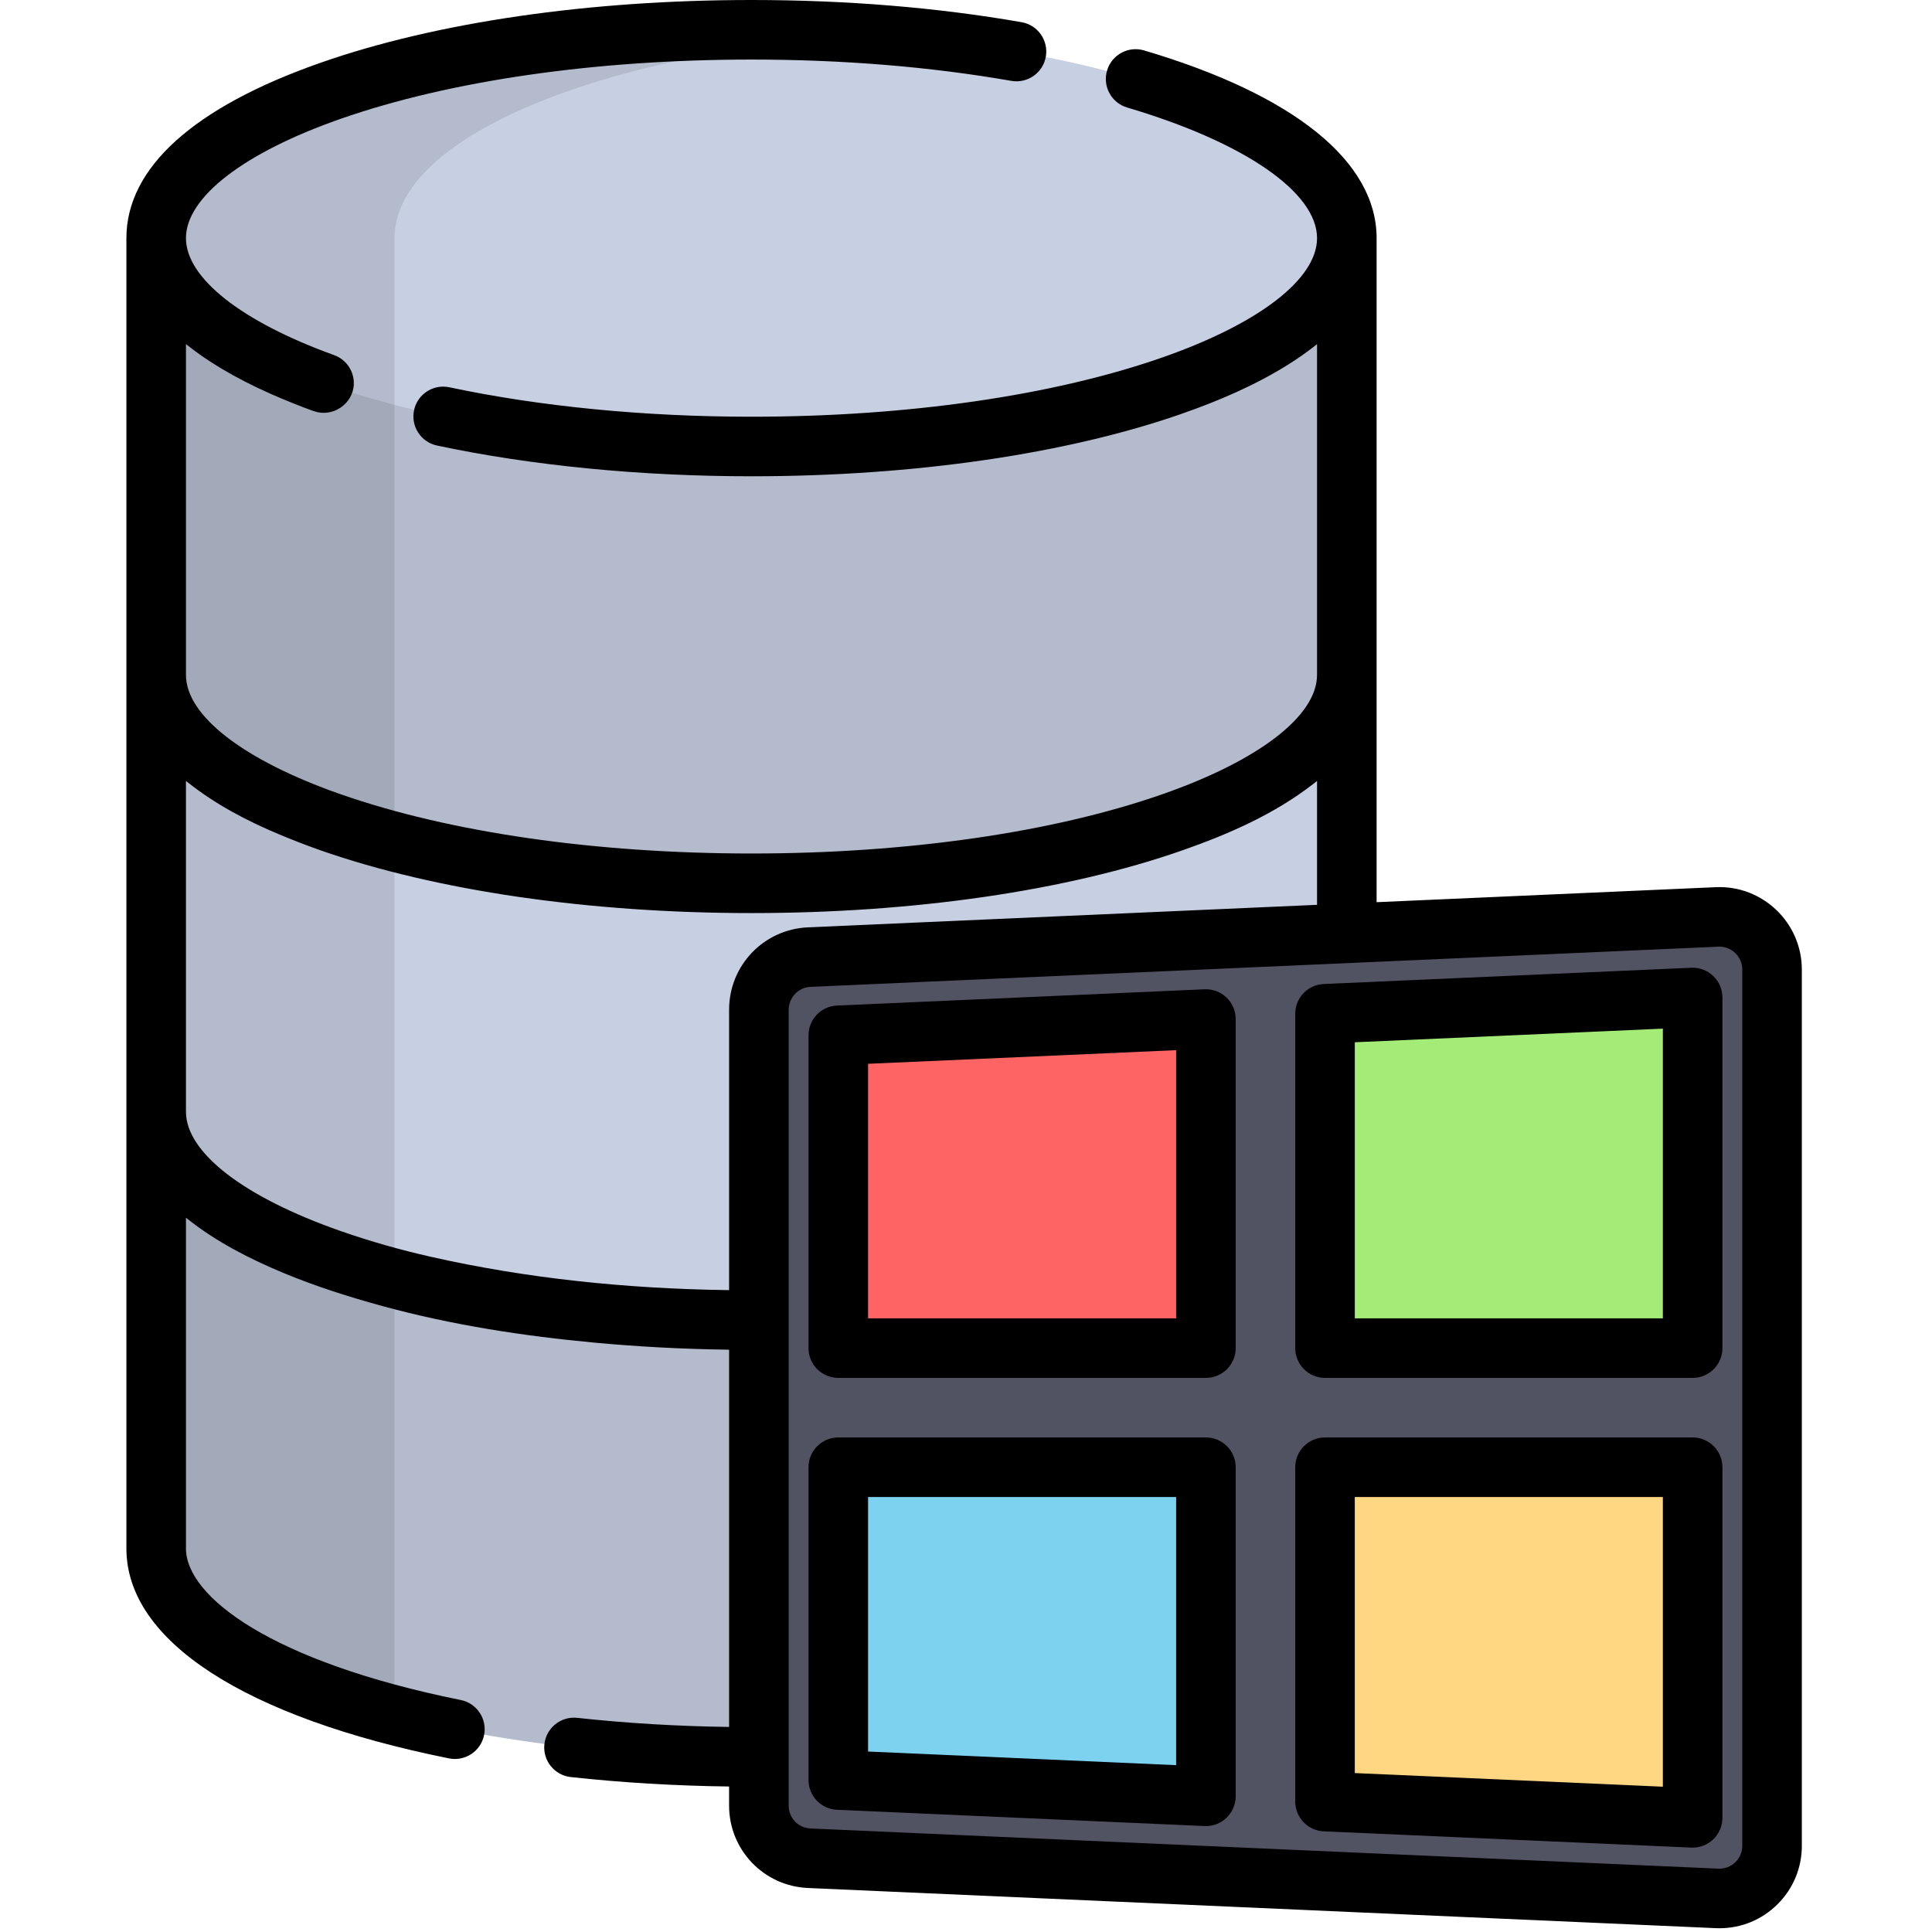
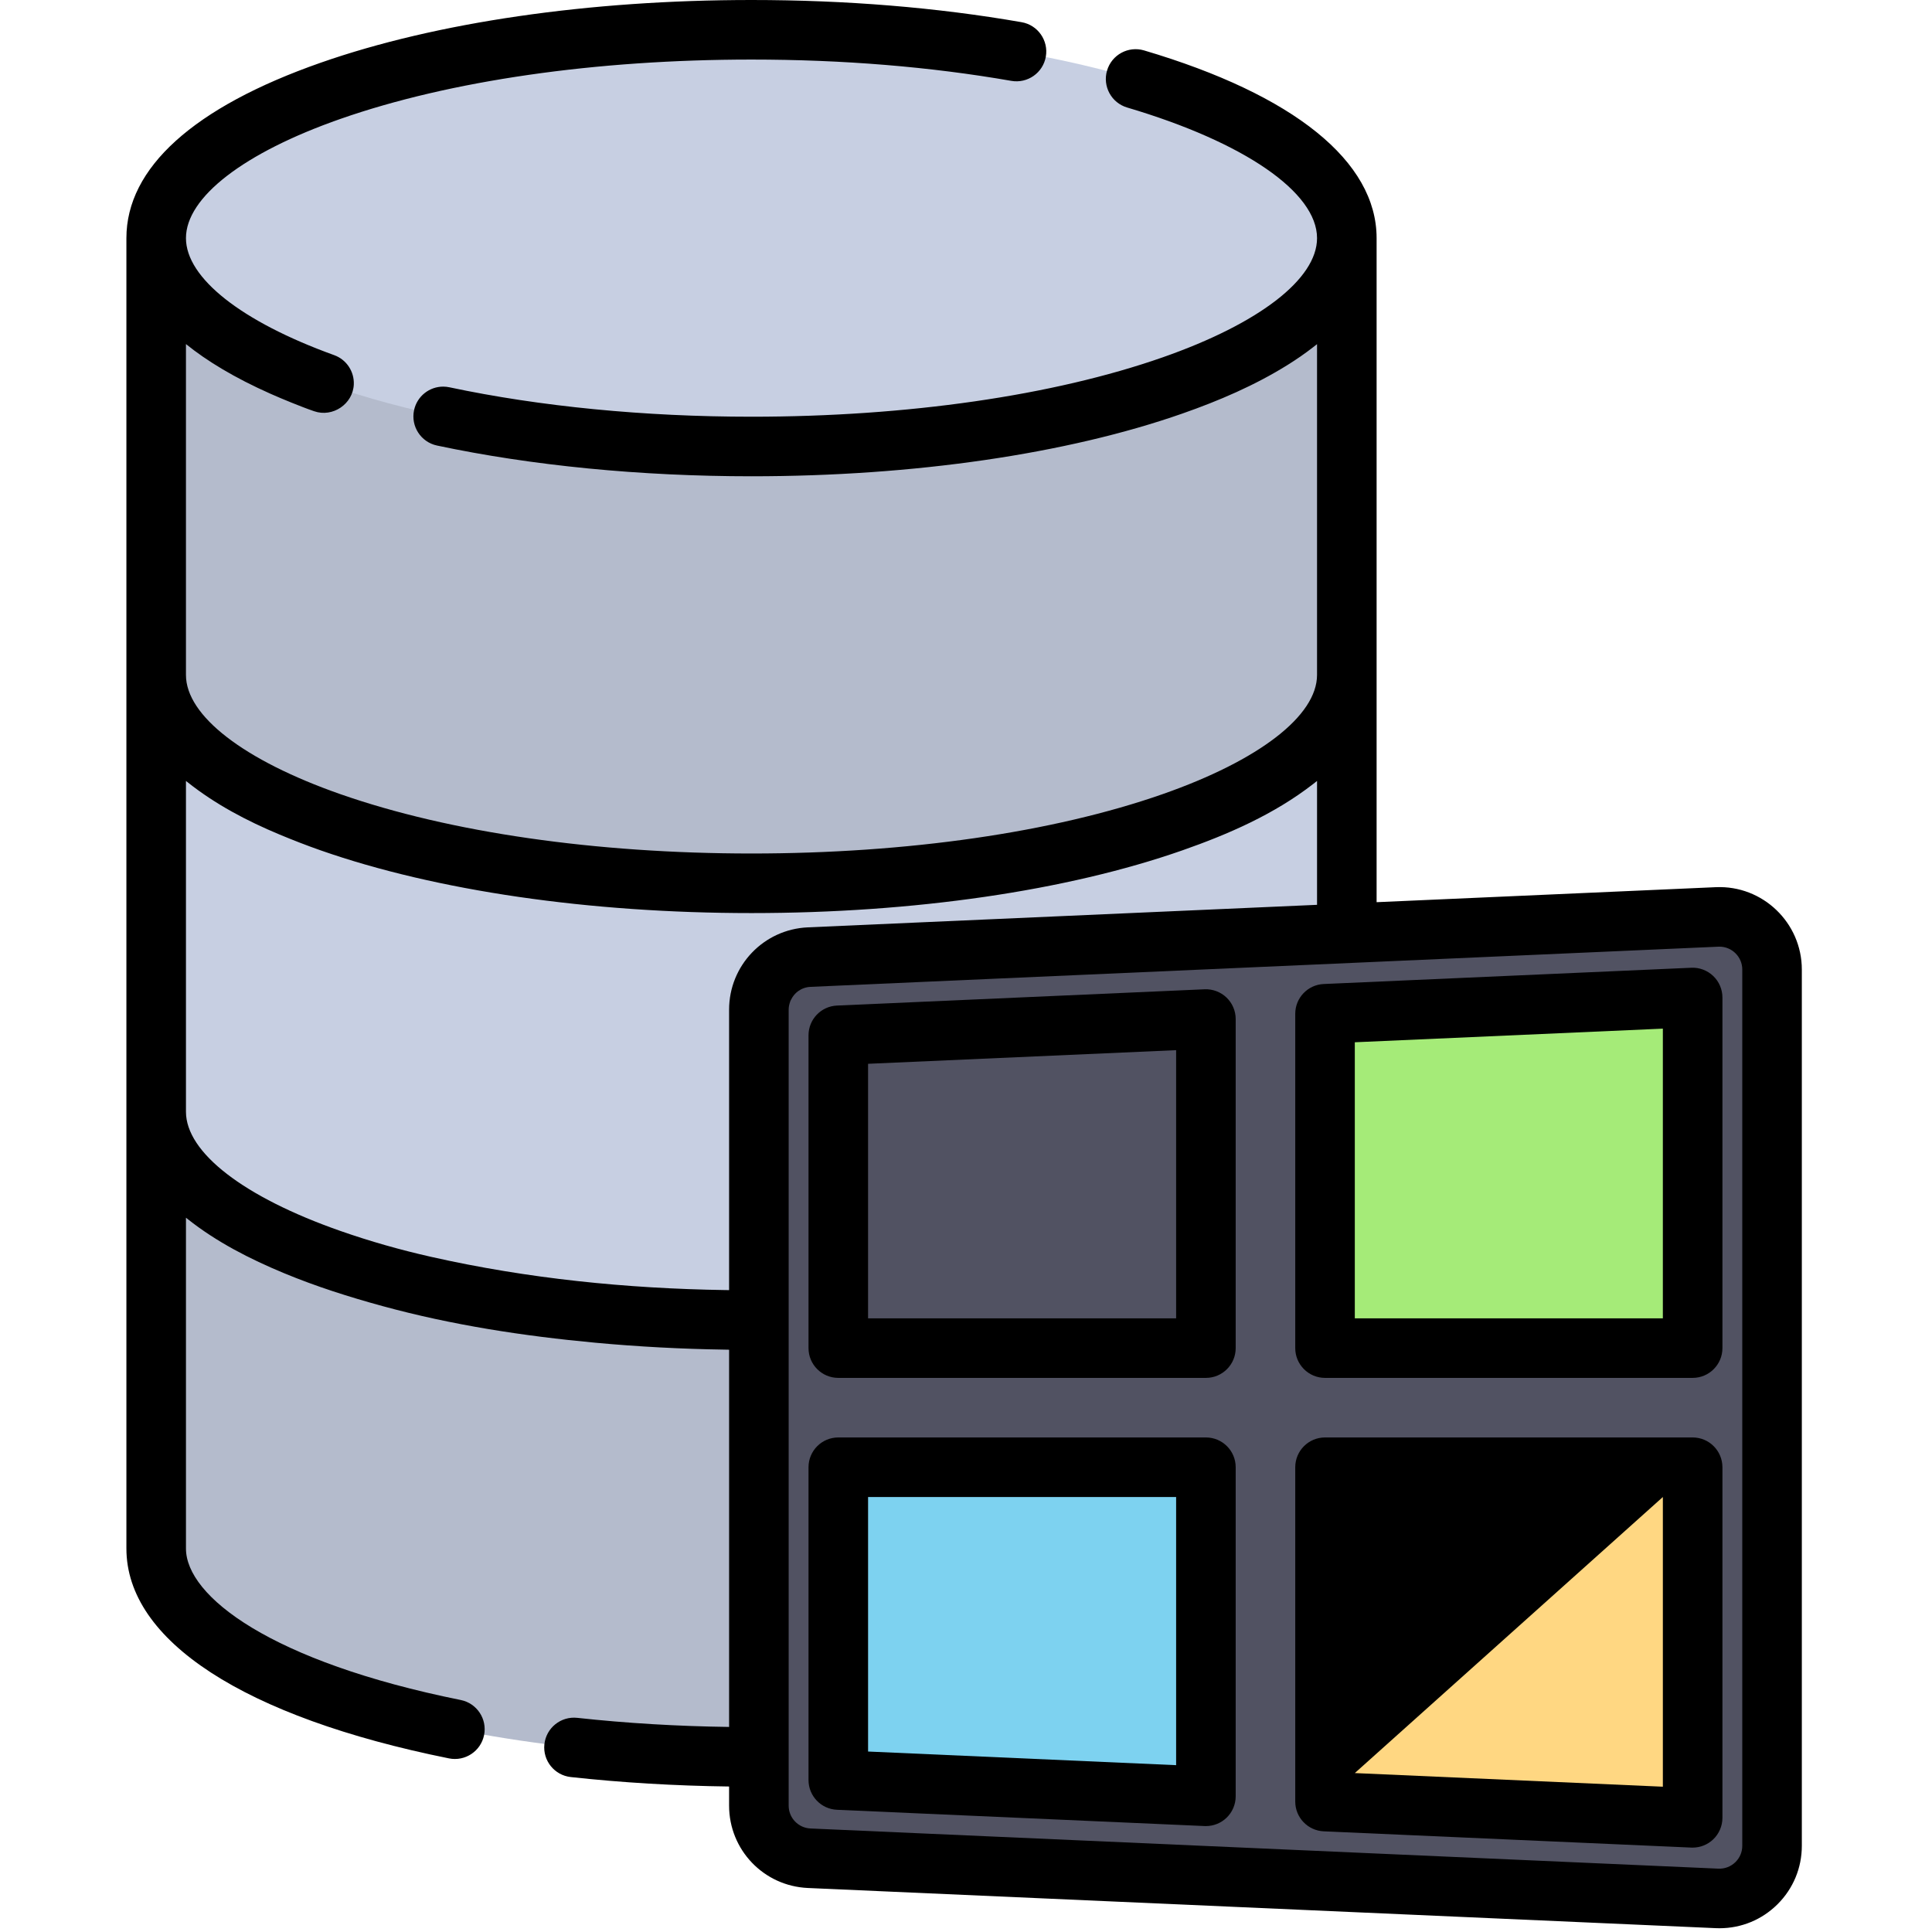
<svg xmlns="http://www.w3.org/2000/svg" width="100%" height="100%" viewBox="0 0 513 513" version="1.1" xml:space="preserve" style="fill-rule:evenodd;clip-rule:evenodd;stroke-linejoin:round;stroke-miterlimit:2;">
  <path d="M201.504,295.192L41.47,295.192L41.47,411.171C41.47,441.726 112.243,466.497 199.544,466.497C200.199,466.497 200.849,466.491 201.502,466.489L201.502,295.192L201.504,295.192Z" style="fill:rgb(180,187,204);fill-rule:nonzero;" />
  <path d="M201.504,268.107C201.504,260.624 207.395,254.468 214.87,254.137L357.62,247.821L357.62,179.213L41.47,179.213L41.47,295.192C41.47,325.747 112.243,350.518 199.544,350.518C200.199,350.518 200.849,350.512 201.502,350.51L201.502,268.107L201.504,268.107Z" style="fill:rgb(199,207,226);fill-rule:nonzero;" />
  <path d="M357.619,179.213C357.619,209.768 286.846,234.539 199.545,234.539C112.244,234.539 41.47,209.768 41.47,179.213L41.47,63.234L357.618,63.234L357.618,179.213L357.619,179.213Z" style="fill:rgb(180,187,204);fill-rule:nonzero;" />
  <ellipse cx="199.548" cy="63.234" rx="158.079" ry="55.322" style="fill:rgb(199,207,226);" />
-   <path d="M104.732,455.442L104.732,63.234C104.732,36.469 159.031,14.145 231.176,9.017C226.068,8.654 220.871,8.377 215.598,8.19L215.58,8.19C212.943,8.097 210.295,8.027 207.629,7.98L207.595,7.98C204.929,7.933 202.244,7.909 199.545,7.909C112.242,7.91 41.47,32.68 41.47,63.236L41.47,411.173C41.47,429.276 66.321,445.349 104.732,455.442Z" style="fill-opacity:0.1;fill-rule:nonzero;" />
  <path d="M455.929,243.471L214.869,254.137C207.394,254.468 201.503,260.624 201.503,268.107L201.503,479.443C201.503,486.926 207.394,493.082 214.869,493.413L455.929,504.079C463.887,504.431 470.531,498.074 470.531,490.109L470.531,257.441C470.531,249.475 463.887,243.118 455.929,243.471Z" style="fill:rgb(81,82,98);fill-rule:nonzero;" />
  <path d="M449.444,357.96L449.444,264.866L351.832,269.184L351.832,357.96L449.444,357.96Z" style="fill:rgb(165,235,120);fill-rule:nonzero;" />
  <path d="M351.832,389.59L351.832,478.365L449.444,482.685L449.444,389.59L351.832,389.59Z" style="fill:rgb(255,215,130);fill-rule:nonzero;" />
-   <path d="M320.202,357.96L320.202,270.584L222.591,274.903L222.591,357.96L320.202,357.96Z" style="fill:rgb(255,100,101);fill-rule:nonzero;" />
  <path d="M222.591,389.59L222.591,472.647L320.202,476.966L320.202,389.59L222.591,389.59Z" style="fill:rgb(125,210,240);fill-rule:nonzero;" />
  <path d="M455.58,235.571L365.528,239.555L365.528,63.234C365.528,42.871 343.6,25.169 303.782,13.385C299.596,12.146 295.194,14.536 293.956,18.723C292.716,22.911 295.107,27.311 299.294,28.55C330.393,37.753 349.712,51.043 349.712,63.233C349.712,74.07 334.384,85.904 308.708,94.89C279.669,105.054 240.9,110.65 199.544,110.65C171.147,110.65 143.406,107.948 119.319,102.833C118.785,102.72 118.252,102.663 117.727,102.659C114.049,102.632 110.736,105.186 109.942,108.926C109.036,113.198 111.764,117.397 116.035,118.303C141.182,123.642 170.058,126.465 199.544,126.465C242.633,126.465 283.258,120.552 313.932,109.817C323.638,106.42 333.186,102.336 341.927,96.882C344.252,95.431 346.516,93.872 348.68,92.189C348.882,92.032 349.083,91.875 349.281,91.717C349.422,91.604 349.571,91.492 349.71,91.38L349.71,179.211C349.71,190.048 334.382,201.882 308.706,210.868C279.667,221.032 240.899,226.628 199.542,226.628C158.185,226.628 119.419,221.034 90.38,210.871C64.704,201.885 49.376,190.05 49.376,179.214L49.376,91.361C54.904,95.831 62.234,100.296 71.875,104.578C73.651,105.361 75.437,106.118 77.236,106.842C77.315,106.874 77.392,106.906 77.472,106.938C79.418,107.716 81.376,108.494 83.358,109.175C83.38,109.183 83.402,109.188 83.424,109.195C88.329,110.905 93.713,107.288 93.944,102.09C94.096,98.722 92.064,95.504 88.727,94.299C64.09,85.403 49.378,73.79 49.378,63.234C49.378,52.397 64.706,40.562 90.382,31.576C119.42,21.413 158.188,15.816 199.545,15.816C223.796,15.816 247.013,17.719 268.548,21.473C272.852,22.218 276.947,19.342 277.697,15.04C278.447,10.738 275.566,6.642 271.264,5.892C248.833,1.982 224.703,0 199.545,0C156.456,0 115.832,5.913 85.158,16.649C51.404,28.462 33.563,44.571 33.563,63.234L33.563,411.171C33.563,435.619 64.785,455.933 119.223,466.903C123.498,467.765 127.674,464.995 128.537,460.713C129.399,456.432 126.628,452.262 122.347,451.4C71.94,441.241 49.378,423.876 49.378,411.171L49.378,323.339C49.514,323.449 49.66,323.559 49.799,323.669C57.493,329.782 66.363,334.304 75.405,338.059C83.922,341.595 92.707,344.381 101.596,346.81C120.011,351.843 139.055,354.764 158.044,356.527C169.497,357.591 181.003,358.193 192.503,358.365C192.868,358.37 193.229,358.383 193.595,358.388L193.595,458.551C179.853,458.37 166.315,457.56 153.272,456.135C148.93,455.665 145.028,458.797 144.552,463.138C144.079,467.48 147.213,471.383 151.556,471.858C165.162,473.344 179.277,474.184 193.594,474.367L193.594,479.444C193.594,491.188 202.785,500.795 214.518,501.314L455.578,511.98C455.906,511.995 456.232,512.002 456.557,512.002C462.385,512.002 467.871,509.732 472.005,505.609C476.153,501.473 478.437,495.968 478.437,490.11L478.437,257.44C478.437,245.044 468.066,235.014 455.58,235.571ZM199.546,242.447C242.635,242.447 283.259,236.534 313.933,225.799C326.192,221.509 338.359,216.195 348.677,208.175C348.883,208.016 349.086,207.856 349.287,207.696C349.427,207.584 349.574,207.474 349.712,207.362L349.712,240.256L214.518,246.237C202.785,246.758 193.595,256.364 193.595,268.107L193.595,342.559C193.288,342.555 192.979,342.556 192.672,342.552C166.394,342.158 140.1,339.509 114.443,333.722C106.307,331.886 98.254,329.606 90.382,326.85C64.706,317.864 49.377,306.029 49.377,295.192L49.377,207.362C49.515,207.474 49.663,207.584 49.802,207.696C57.162,213.554 65.573,217.982 74.23,221.592C77.833,223.094 81.47,224.509 85.155,225.799C115.831,236.534 156.455,242.447 199.546,242.447ZM462.623,490.108C462.623,491.734 461.989,493.262 460.839,494.41C459.625,495.62 457.992,496.255 456.279,496.179L215.219,485.513C211.962,485.369 209.412,482.702 209.412,479.443L209.412,268.108C209.412,267.382 209.556,266.693 209.788,266.047C209.816,265.968 209.829,265.883 209.861,265.805C209.905,265.695 209.973,265.599 210.024,265.493C210.467,264.565 211.119,263.756 211.949,263.163C212.875,262.501 213.995,262.093 215.218,262.038L456.278,251.372C456.373,251.368 456.466,251.366 456.559,251.366C459.903,251.366 462.624,254.092 462.624,257.442L462.624,490.11L462.623,490.11L462.623,490.108Z" style="fill-rule:nonzero;" />
  <path d="M449.095,256.965L351.484,261.284C347.256,261.471 343.925,264.952 343.925,269.184L343.925,357.96C343.925,362.327 347.464,365.868 351.833,365.868L449.444,365.868C453.812,365.868 457.352,362.327 457.352,357.96L457.352,264.866C457.352,262.708 456.471,260.644 454.911,259.152C453.351,257.66 451.232,256.865 449.095,256.965ZM441.536,350.052L359.74,350.052L359.74,276.75L441.536,273.131L441.536,350.052Z" style="fill-rule:nonzero;" />
-   <path d="M449.444,381.683L351.833,381.683C347.465,381.683 343.925,385.224 343.925,389.591L343.925,478.367C343.925,482.598 347.256,486.08 351.484,486.267L449.095,490.586C449.211,490.591 449.328,490.593 449.444,490.593C451.477,490.593 453.436,489.81 454.911,488.399C456.47,486.907 457.352,484.843 457.352,482.685L457.352,389.591C457.351,385.223 453.812,381.683 449.444,381.683ZM441.536,474.419L359.74,470.8L359.74,397.498L441.536,397.498L441.536,474.419Z" style="fill-rule:nonzero;" />
+   <path d="M449.444,381.683L351.833,381.683C347.465,381.683 343.925,385.224 343.925,389.591L343.925,478.367C343.925,482.598 347.256,486.08 351.484,486.267L449.095,490.586C449.211,490.591 449.328,490.593 449.444,490.593C451.477,490.593 453.436,489.81 454.911,488.399C456.47,486.907 457.352,484.843 457.352,482.685L457.352,389.591C457.351,385.223 453.812,381.683 449.444,381.683ZM441.536,474.419L359.74,470.8L441.536,397.498L441.536,474.419Z" style="fill-rule:nonzero;" />
  <path d="M319.853,262.684L222.242,267.003C218.014,267.19 214.683,270.671 214.683,274.903L214.683,357.96C214.683,362.327 218.222,365.868 222.591,365.868L320.202,365.868C324.57,365.868 328.11,362.327 328.11,357.96L328.11,270.585C328.11,268.427 327.229,266.363 325.669,264.871C324.109,263.379 321.995,262.589 319.853,262.684ZM312.294,350.052L230.498,350.052L230.498,282.468L312.294,278.849L312.294,350.052Z" style="fill-rule:nonzero;" />
  <path d="M320.202,381.683L222.591,381.683C218.223,381.683 214.683,385.224 214.683,389.591L214.683,472.648C214.683,476.879 218.014,480.361 222.242,480.548L319.853,484.867C319.969,484.872 320.086,484.874 320.202,484.874C322.235,484.874 324.194,484.091 325.669,482.68C327.228,481.188 328.11,479.124 328.11,476.966L328.11,389.59C328.109,385.223 324.57,381.683 320.202,381.683ZM312.294,468.701L230.498,465.082L230.498,397.498L312.294,397.498L312.294,468.701Z" style="fill-rule:nonzero;" />
</svg>